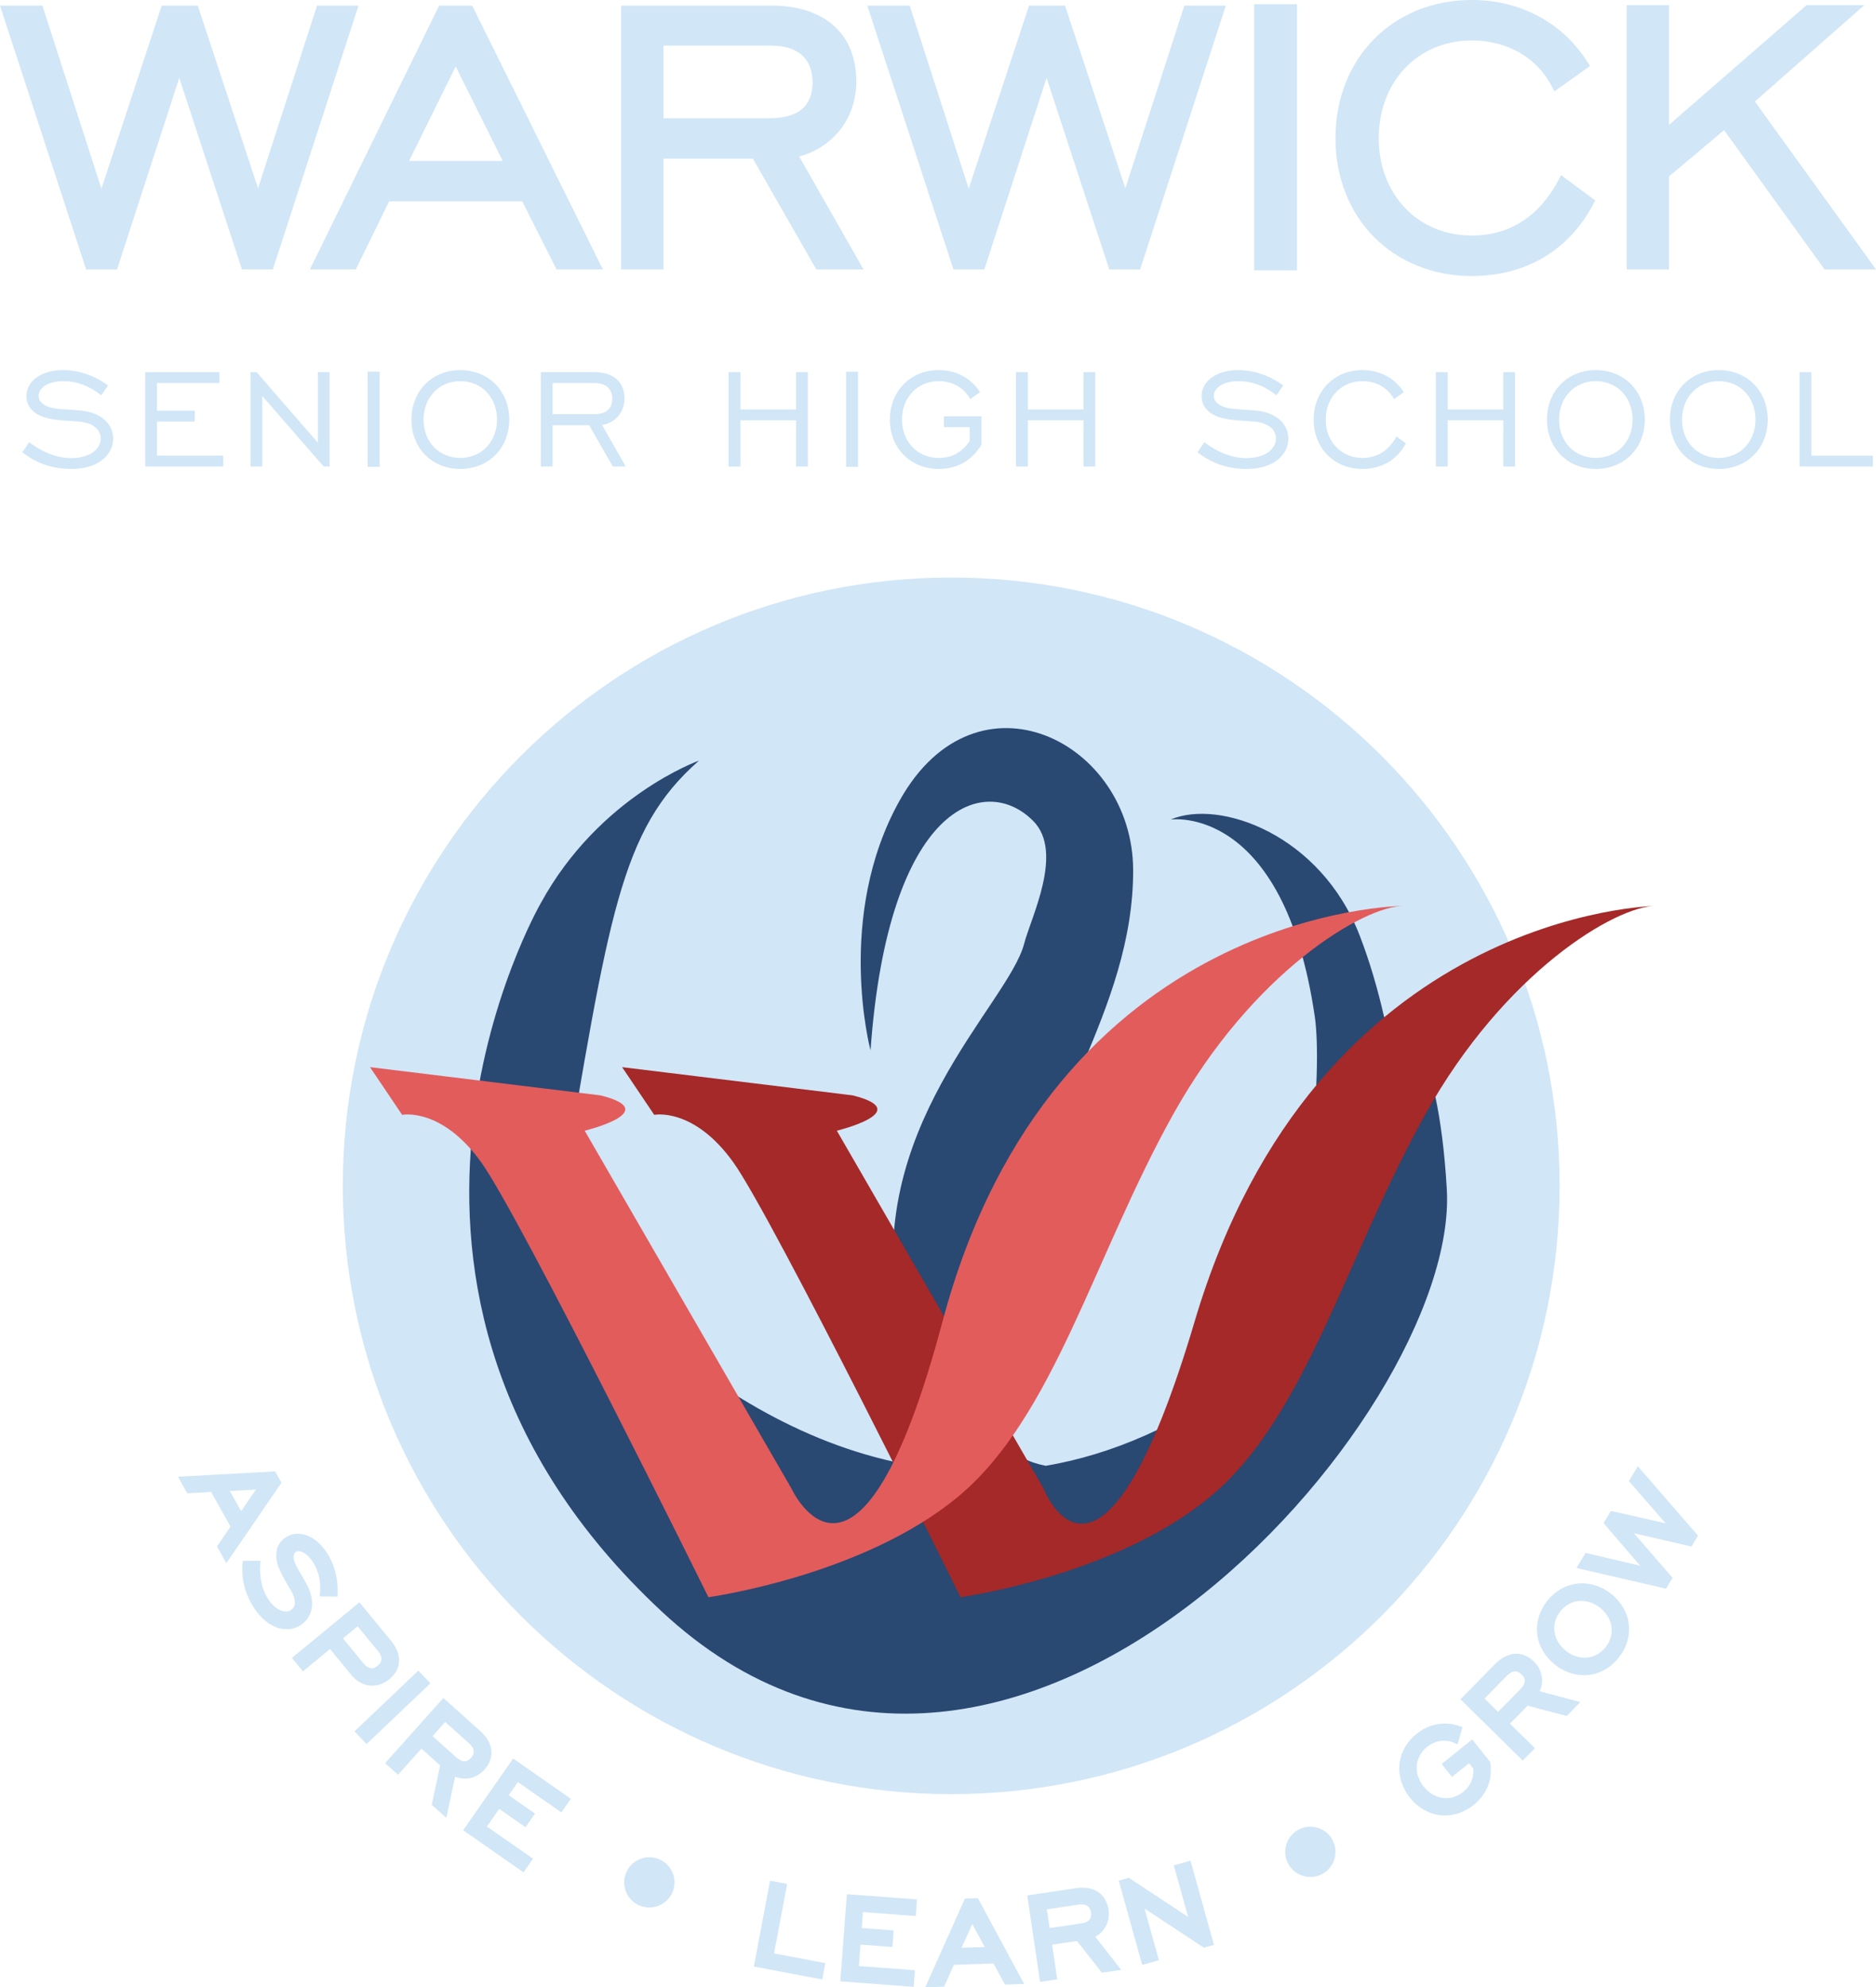
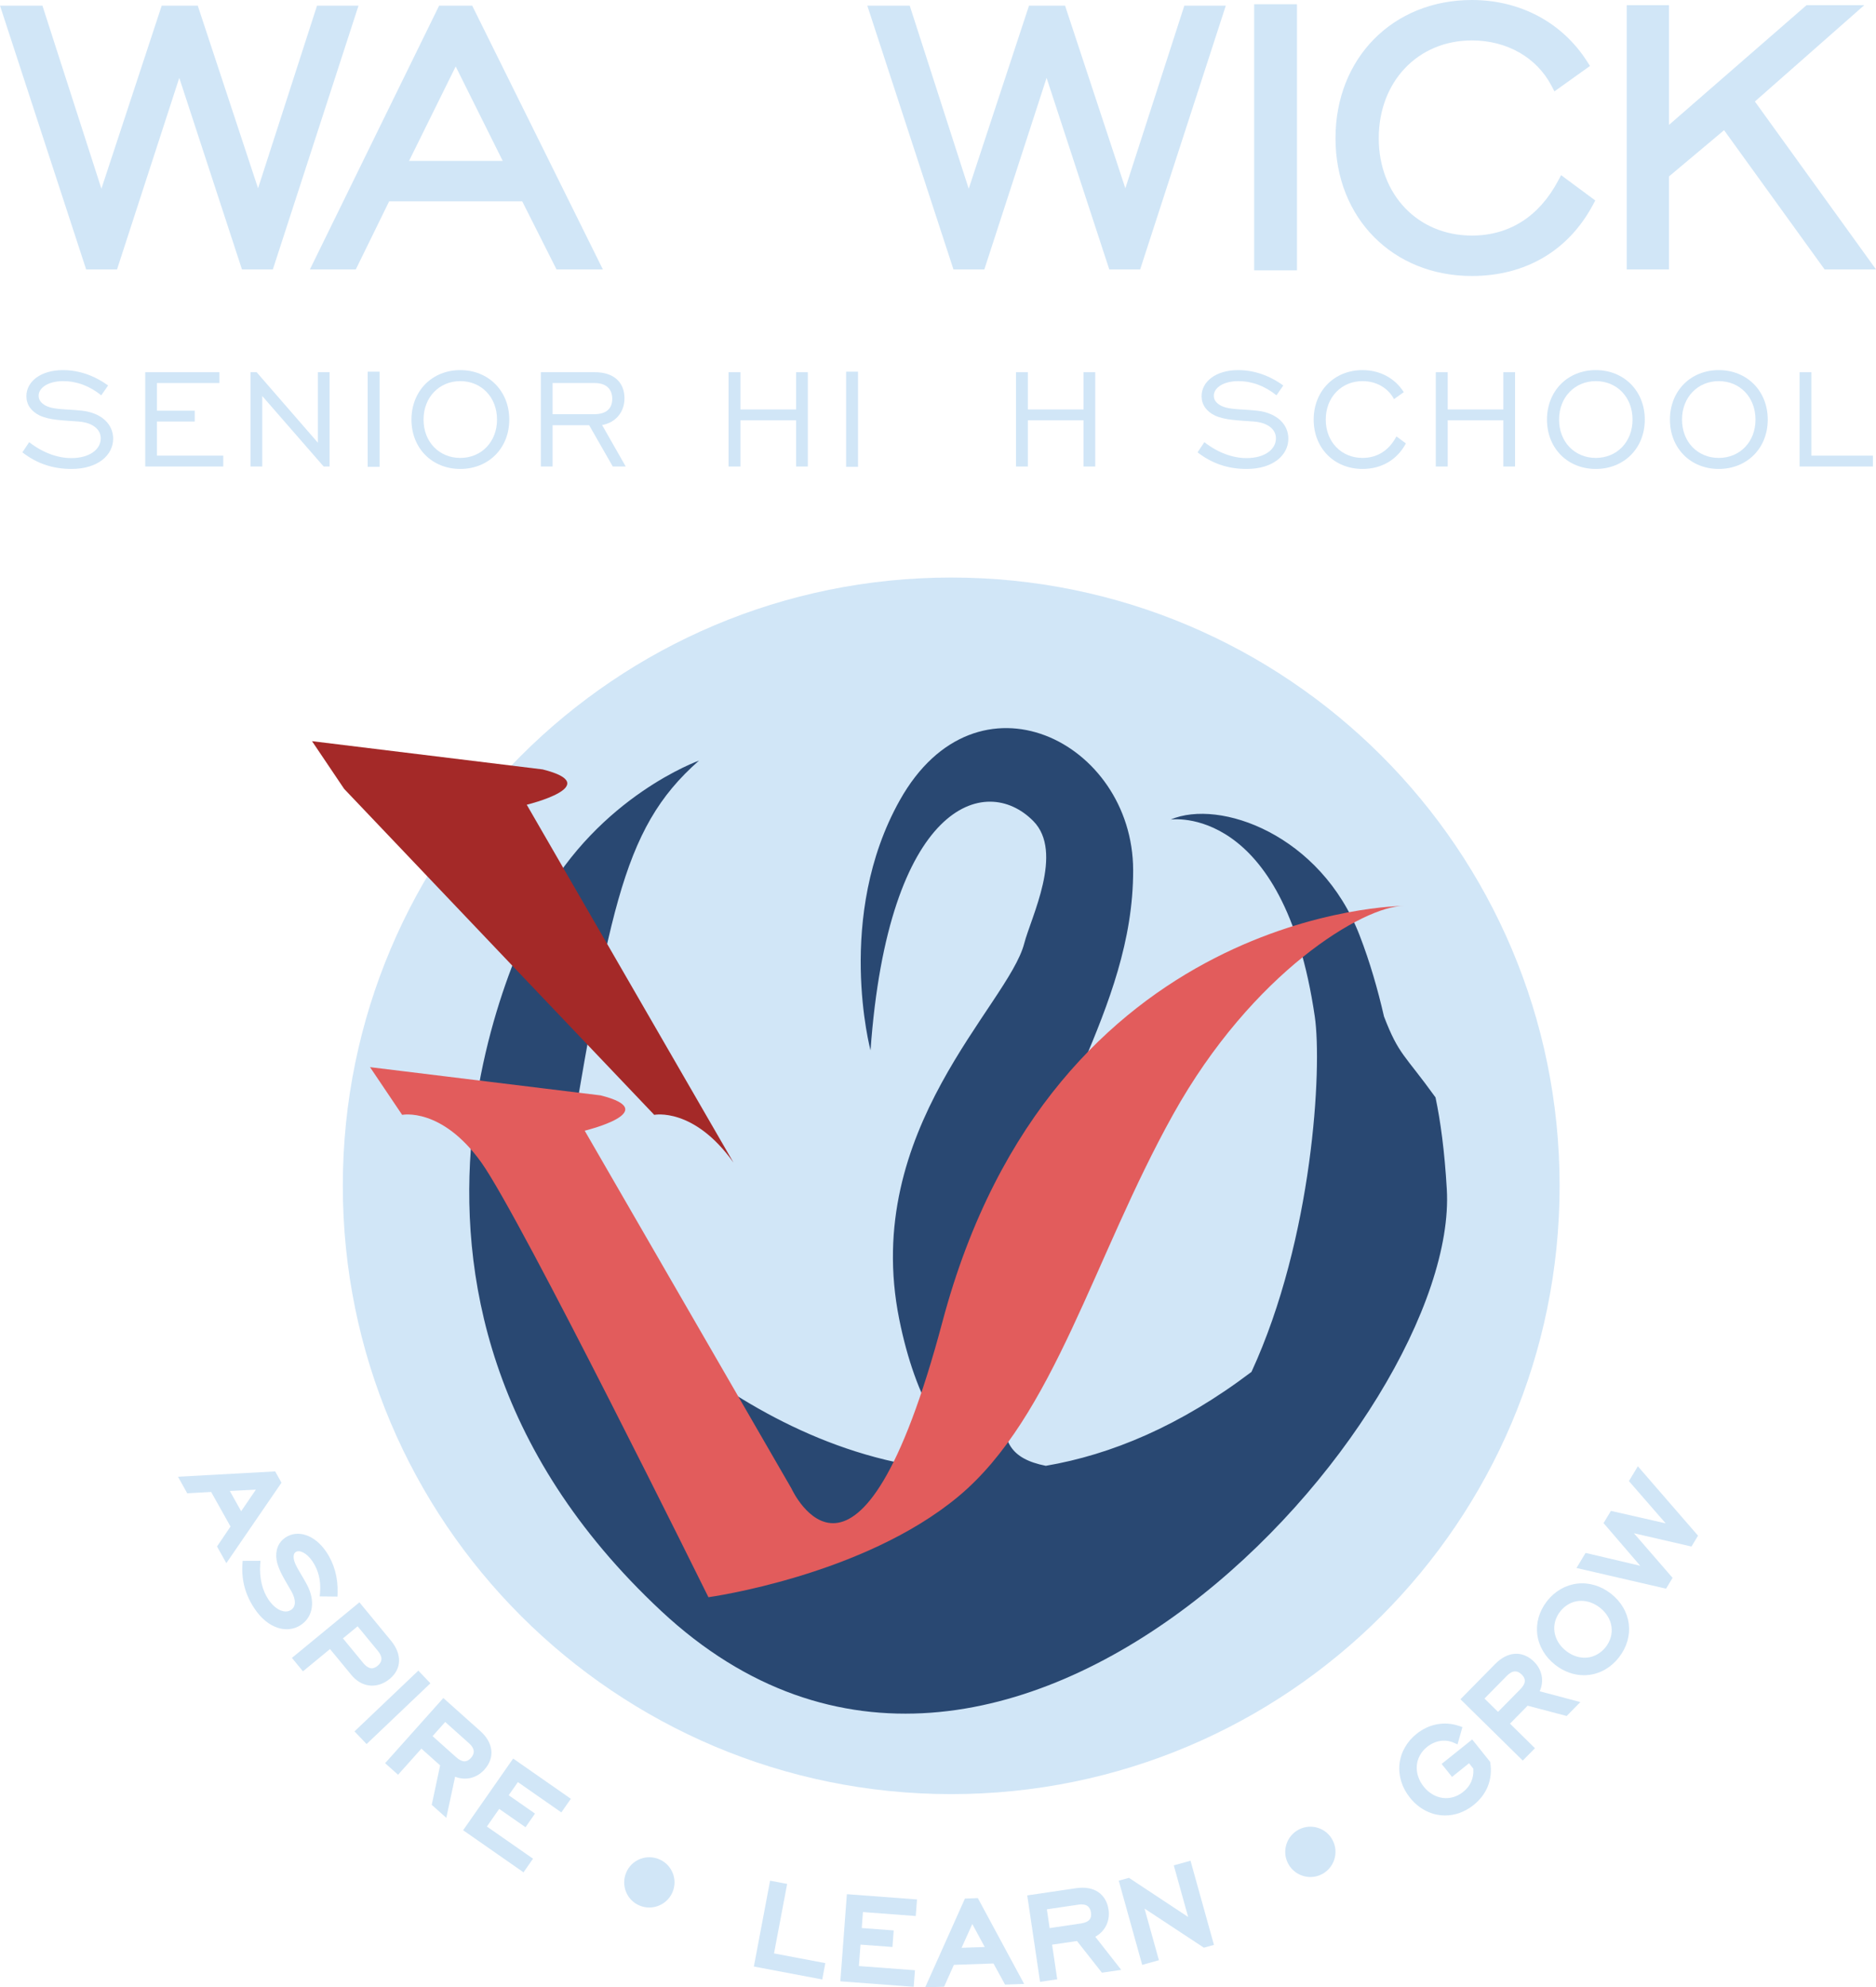
<svg xmlns="http://www.w3.org/2000/svg" id="Layer_3" viewBox="0 0 798.382 845.794">
  <defs>
    <style>.cls-1{fill:#e25c5c;}.cls-1,.cls-2,.cls-3,.cls-4{stroke-width:0px;}.cls-2{fill:#a42928;}.cls-3{fill:#d1e6f7;}.cls-4{fill:#294872;}</style>
  </defs>
  <path class="cls-3" d="M663.734,504.67c0,142.987-115.921,258.892-258.912,258.892-143.009,0-258.93-115.905-258.93-258.892,0-142.98,115.921-258.875,258.93-258.875,142.991,0,258.912,115.896,258.912,258.875Z" />
  <path class="cls-4" d="M615.728,506.183c-.942-16.312-2.692-29.11-4.808-39.14-13.389-18.575-15.579-17.95-21.923-34.43-2.578-11.256-5.957-23.119-10.379-34.544-16.59-42.855-59.578-58.201-80.428-49.272,0,0,48.055-7.113,61.353,83.839,3.171,21.73-.757,94.394-26.943,151.224-30.408,23.044-59.84,35.249-87.526,39.973-30.195-6.004-14.273-29.428-9.149-91.957,4.454-54.597,46.465-101.507,46.316-161.6-.145-54.701-66.552-88.108-99.286-29.735-27.72,49.421-12.48,106.489-12.48,106.489,7.521-104.98,48.837-118.28,69.262-97.614,13.131,13.269-.998,41.044-3.857,52.126-6.793,26.267-69.42,79.075-53.2,159.848,7.125,35.489,20.663,54.861,34.296,64.804-99.548-.217-170.327-90.42-170.327-90.42,0,0-10.393-9.618-8.144-24.338,20.746-121.853,25.209-158.073,58.968-187.726,0,0-42.369,15.039-67.261,60.545,0,0-95.396,164.495,51.154,301.348,146.559,136.86,339.949-82.69,334.362-179.419Z" />
-   <path class="cls-2" d="M278.426,474.47s16.789-3.396,33.71,20.282c16.916,23.683,96.643,185.006,96.643,185.006,0,0,65.789-9.05,106.395-42.895,40.593-33.815,57.527-101.834,91.376-162.555,33.818-60.752,81.191-88.762,98.12-88.762,0,0-144.364,1.829-196.263,176.878-39.911,134.613-64.303,71.061-64.303,71.061l-87.966-152.263s33.818-8.242,6.757-15.034l-98.138-12.018,13.668,20.301Z" />
+   <path class="cls-2" d="M278.426,474.47s16.789-3.396,33.71,20.282l-87.966-152.263s33.818-8.242,6.757-15.034l-98.138-12.018,13.668,20.301Z" />
  <path class="cls-1" d="M171.141,474.47s16.789-3.388,33.71,20.282c16.925,23.688,96.643,185.006,96.643,185.006,0,0,65.779-9.05,106.386-42.895,40.607-33.815,57.527-101.821,91.367-162.555,33.84-60.752,81.213-88.762,98.129-88.762,0,0-149.314.438-196.263,176.878-35.652,134.017-64.293,71.061-64.293,71.061l-87.98-152.263s33.836-8.242,6.762-15.034l-98.129-12.018,13.668,20.301Z" />
  <g id="Aspire_Learn_Grow">
    <path class="cls-3" d="M117.105,626.217l-41.363,2.262,3.938,7.043,10.182-.56,8.236,14.713-5.74,8.491,3.964,7.099,23.466-34.241-2.683-4.806ZM108.903,633.969l-6.273,9.193-4.827-8.62,11.099-.573Z" />
    <path class="cls-3" d="M130.674,674.495c-.849-1.606-1.726-3.083-2.5-4.386-1.859-3.13-3.328-5.603-3.214-7.731.061-1.073.4-1.512.897-1.847,1.485-1.01,4.552.189,7.111,3.946,2.559,3.762,3.648,8.219,3.238,13.246l-.138,1.689,7.547.08.052-1.541c.221-6.494-1.451-12.556-4.835-17.534-2.374-3.492-5.301-5.922-8.464-7.027-3.189-1.111-6.359-.764-8.929.982-3.022,2.057-4.35,5.431-3.735,9.529.615,3.592,2.652,7.075,5.01,11.108.416.713.846,1.448,1.278,2.2,2.01,3.56,1.989,6.517-.056,7.908-1.547,1.055-3.224.757-4.359.32-1.866-.716-3.753-2.372-5.31-4.661-2.645-3.899-3.9-9.165-3.534-14.828l.109-1.688-7.583.03-.091,1.476c-.426,6.947,1.302,13.172,5.284,19.032,2.753,4.049,6.131,6.806,9.769,7.976,1.272.408,2.543.611,3.783.611,2.196,0,4.295-.634,6.126-1.881,5.135-3.488,6.135-10.163,2.545-17.011Z" />
    <path class="cls-3" d="M158.375,717.392c2.587,0,5.201-.992,7.446-2.841,5.144-4.235,5.355-10.492.549-16.331l-13.411-16.285-28.726,23.649,4.699,5.706,11.51-9.474,9.078,11.02c2.224,2.699,4.989,4.262,7.999,4.52.285.025.57.037.856.037ZM145.951,697.279l6.244-5.138,8.675,10.532c1.012,1.23,1.517,2.441,1.459,3.503-.054.996-.599,1.927-1.618,2.766-1.43,1.178-3.428,2.095-6.206-1.274l-8.554-10.389Z" />
    <rect class="cls-3" x="148.268" y="722.902" width="37.506" height="7.451" transform="translate(-454.957 315.499) rotate(-43.59)" />
    <path class="cls-3" d="M206.168,753.114c4.536-5.08,3.858-11.364-1.77-16.4l-15.726-14.05-24.774,27.727,5.507,4.923,9.928-11.11,7.978,7.127-3.574,16.793,6.197,5.522,3.754-17.486c4.385,1.742,9.192.635,12.48-3.044ZM199.637,741.939c2.341,2.095,2.609,4.187.797,6.217-.893.999-1.802,1.453-2.769,1.459-1.061-.018-2.256-.615-3.552-1.774l-10.026-8.956,5.382-6.027,10.167,9.081Z" />
    <polygon class="cls-3" points="197.101 778.929 222.796 796.85 226.841 791.043 207.207 777.351 212.447 769.841 223.64 777.646 227.686 771.841 216.494 764.038 220.397 758.444 238.892 771.341 242.941 765.546 218.384 748.42 197.101 778.929" />
    <path class="cls-3" d="M280.512,791.271c-2.641-1.106-5.552-1.13-8.192-.067-2.653,1.07-4.724,3.113-5.829,5.754-1.109,2.643-1.133,5.554-.067,8.196,1.07,2.653,3.114,4.722,5.755,5.828,1.351.566,2.753.834,4.133.834,4.198,0,8.193-2.477,9.915-6.583,1.104-2.625,1.118-5.523.039-8.16-1.082-2.643-3.125-4.704-5.754-5.804Z" />
    <polygon class="cls-3" points="334.992 801.776 327.735 800.402 320.829 836.934 349.926 842.434 351.24 835.485 329.401 831.357 334.992 801.776" />
    <polygon class="cls-3" points="357.626 843.23 388.852 845.57 389.382 838.519 365.524 836.731 366.209 827.605 379.804 828.625 380.334 821.576 366.738 820.555 367.248 813.757 389.724 815.437 390.254 808.388 360.41 806.147 357.626 843.23" />
    <path class="cls-3" d="M410.653,808.012l-16.914,37.783,8.057-.272,4.16-9.305,16.847-.583,4.924,8.989,8.121-.288-19.699-36.52-5.495.196ZM419.084,828.623l-9.863.34,4.565-10.112,5.299,9.772Z" />
    <path class="cls-3" d="M471.77,812.72c-.996-6.737-6.26-10.24-13.736-9.135l-20.862,3.085,5.449,36.789,7.306-1.089-2.181-14.73,10.586-1.568,10.614,13.484,8.216-1.204-11.045-14.096c4.148-2.256,6.376-6.661,5.653-11.537ZM462.864,811.22c.763.566,1.243,1.487,1.428,2.74.18,1.211.005,2.184-.52,2.892-.664.894-1.932,1.484-3.767,1.754l-13.304,1.972-1.183-7.995,13.491-1.991c1.64-.245,2.974-.027,3.856.628Z" />
    <polygon class="cls-3" points="499.533 793.877 505.649 815.843 480.454 799.187 476.115 800.403 486.09 836.232 493.205 834.244 487.088 812.272 512.349 828.919 516.629 827.722 506.655 791.906 499.533 793.877" />
    <path class="cls-3" d="M560.907,777.925c-2.711-.86-5.595-.619-8.118.682l-.002.001c-5.254,2.716-7.34,9.177-4.648,14.402,1.91,3.699,5.674,5.828,9.559,5.828,1.637,0,3.296-.378,4.846-1.176,5.258-2.718,7.329-9.202,4.617-14.455-1.309-2.541-3.53-4.417-6.254-5.282Z" />
    <path class="cls-3" d="M634.177,749.843l-7.643-9.548-13.007,10.42,4.416,5.518,7.241-5.799,1.825,2.28c.258,4.126-1.165,7.375-4.342,9.923-2.537,2.032-5.602,2.942-8.628,2.554-3.075-.391-5.965-2.099-8.137-4.811-2.176-2.716-3.219-5.92-2.938-9.021.277-3.055,1.825-5.854,4.359-7.882,3.425-2.744,7.655-3.424,11.309-1.818l1.661.729,2.08-7.36-1.417-.483c-6.198-2.113-12.792-.888-18.092,3.36-4.172,3.34-6.755,7.92-7.275,12.896-.519,4.975,1.062,10.044,4.45,14.271,4.003,4.998,9.428,7.573,14.963,7.572,4.168,0,8.397-1.46,12.126-4.445,5.659-4.533,8.184-10.903,7.109-17.937l-.063-.418Z" />
    <path class="cls-3" d="M652.817,707.166c-2.408-2.369-5.231-3.529-8.162-3.319-2.862.192-5.738,1.681-8.317,4.304l-14.803,15.034,26.518,26.096,5.19-5.255-10.63-10.461,7.514-7.634,16.608,4.38,5.827-5.92-17.307-4.601c1.956-4.299,1.081-9.159-2.439-12.624ZM631.764,722.88l9.576-9.724c1.162-1.182,2.359-1.811,3.46-1.82.939-.019,1.89.436,2.788,1.322,1.32,1.302,2.443,3.194-.618,6.304l-9.443,9.596-5.763-5.679Z" />
    <path class="cls-3" d="M685.575,678.243c-4.271-3.342-9.37-4.855-14.361-4.27-4.983.588-9.544,3.233-12.843,7.449-3.299,4.213-4.766,9.268-4.13,14.234.636,4.965,3.339,9.54,7.612,12.884,3.794,2.969,8.057,4.422,12.231,4.422,5.561-.001,10.963-2.58,14.883-7.583,6.884-8.791,5.458-20.204-3.391-27.138ZM683.345,700.978c-2.007,2.563-4.786,4.15-7.824,4.468-3.087.32-6.295-.678-9.034-2.824-5.62-4.4-6.67-11.464-2.498-16.798,2.017-2.578,4.808-4.165,7.858-4.471.363-.037.727-.054,1.092-.054,2.743,0,5.533,1.015,7.961,2.915,2.729,2.138,4.471,5.003,4.906,8.068.429,3.033-.444,6.121-2.461,8.694Z" />
    <polygon class="cls-3" points="722.64 653.567 697.032 624.033 693.23 630.338 708.874 648.323 685.573 643.018 682.439 648.216 698.047 666.379 674.787 660.904 670.921 667.321 709.03 676.126 711.814 671.516 695.367 652.541 719.858 658.186 722.64 653.567" />
  </g>
  <g id="Senior_High_School">
    <path class="cls-3" d="M12.416,188.187c5.737,4.467,12.065,6.775,17.946,6.775,7.67,0,12.512-3.647,12.512-8.412,0-3.647-3.13-6.625-9.381-7.147-6.852-.522-12.286-.596-16.532-2.531-3.722-1.786-5.732-4.69-5.732-8.263,0-6.18,6.03-11.094,15.561-11.094,6.775,0,13.401,2.308,19.21,6.551l-2.905,4.171c-4.986-4.022-10.497-6.031-16.233-6.031-6.328,0-10.421,2.829-10.421,6.18,0,1.488.669,2.606,1.933,3.573,3.424,2.606,9.16,2.009,16.532,2.829,8.411.968,13.253,5.808,13.253,11.912,0,6.923-6.405,12.88-17.72,12.88-7.895,0-14.671-2.233-20.922-7.072l2.9-4.32Z" />
    <path class="cls-3" d="M61.808,158.409h31.573v4.615h-26.582v11.763h16.08v4.615h-16.08v14.518h28.217v4.615h-33.208v-40.127Z" />
    <path class="cls-3" d="M106.611,158.409h2.606l26.062,30.001v-30.001h4.987v40.127h-2.529l-26.135-30.001v30.001h-4.991v-40.127Z" />
    <path class="cls-3" d="M156.478,158.185h5.063v40.5h-5.063v-40.5Z" />
    <path class="cls-3" d="M175.11,178.583c0-12.21,8.79-21.068,20.778-21.068s20.846,8.858,20.846,21.068c0,12.209-8.858,20.996-20.846,20.996s-20.778-8.786-20.778-20.996ZM211.52,178.583c0-9.53-6.626-16.378-15.633-16.378-8.939,0-15.637,6.849-15.637,16.378,0,9.529,6.698,16.306,15.637,16.306,9.007,0,15.633-6.851,15.633-16.306Z" />
    <path class="cls-3" d="M230.18,158.409h23.004c7.895,0,12.584,4.168,12.584,11.166,0,5.659-3.645,10.275-9.53,11.316l10.054,17.645h-5.511l-10.054-17.57h-15.561v17.57h-4.987v-40.127ZM252.89,176.275c5.059,0,7.665-2.308,7.665-6.551,0-4.168-2.606-6.7-7.444-6.7h-17.946v13.251h17.724Z" />
    <path class="cls-3" d="M310.056,158.409h5.063v15.856h23.678v-15.856h4.991v40.127h-4.991v-19.655h-23.678v19.655h-5.063v-40.127Z" />
    <path class="cls-3" d="M360.085,158.185h5.063v40.5h-5.063v-40.5Z" />
-     <path class="cls-3" d="M412.675,181.785h-10.944v-4.616h15.935v12.061c-3.871,6.7-10.276,10.349-18.167,10.349-11.988,0-20.778-8.786-20.778-20.996,0-12.21,8.79-21.068,20.778-21.068,7.444,0,13.772,3.425,17.571,9.38l-4.169,2.979c-2.534-4.839-7.597-7.669-13.402-7.669-8.939,0-15.638,6.849-15.638,16.378,0,9.529,6.699,16.306,15.638,16.306,5.583,0,9.973-2.383,13.176-7.222v-5.882Z" />
    <path class="cls-3" d="M432.377,158.409h5.063v15.856h23.678v-15.856h4.991v40.127h-4.991v-19.655h-23.678v19.655h-5.063v-40.127Z" />
    <path class="cls-3" d="M512.552,188.187c5.736,4.467,12.065,6.775,17.946,6.775,7.67,0,12.511-3.647,12.511-8.412,0-3.647-3.13-6.625-9.381-7.147-6.852-.522-12.286-.596-16.532-2.531-3.722-1.786-5.732-4.69-5.732-8.263,0-6.18,6.03-11.094,15.56-11.094,6.776,0,13.402,2.308,19.21,6.551l-2.904,4.171c-4.987-4.022-10.497-6.031-16.234-6.031-6.328,0-10.42,2.829-10.42,6.18,0,1.488.668,2.606,1.933,3.573,3.424,2.606,9.16,2.009,16.532,2.829,8.411.968,13.252,5.808,13.252,11.912,0,6.923-6.405,12.88-17.719,12.88-7.896,0-14.671-2.233-20.922-7.072l2.9-4.32Z" />
    <path class="cls-3" d="M598.314,188.708c-3.727,6.998-10.353,10.871-18.465,10.871-11.988,0-20.778-8.786-20.778-20.996,0-12.21,8.79-21.068,20.778-21.068,7.444,0,13.772,3.425,17.57,9.38l-4.169,2.979c-2.534-4.839-7.597-7.669-13.402-7.669-8.939,0-15.638,6.849-15.638,16.378,0,9.529,6.699,16.306,15.638,16.306,6.251,0,11.243-3.128,14.445-9.159l4.02,2.978Z" />
    <path class="cls-3" d="M611.042,158.409h5.064v15.856h23.677v-15.856h4.991v40.127h-4.991v-19.655h-23.677v19.655h-5.064v-40.127Z" />
    <path class="cls-3" d="M658.361,178.583c0-12.21,8.79-21.068,20.778-21.068,11.988,0,20.845,8.858,20.845,21.068,0,12.209-8.857,20.996-20.845,20.996-11.988,0-20.778-8.786-20.778-20.996ZM694.772,178.583c0-9.53-6.626-16.378-15.633-16.378-8.939,0-15.638,6.849-15.638,16.378,0,9.529,6.699,16.306,15.638,16.306,9.007,0,15.633-6.851,15.633-16.306Z" />
    <path class="cls-3" d="M710.689,178.583c0-12.21,8.79-21.068,20.778-21.068s20.845,8.858,20.845,21.068c0,12.209-8.857,20.996-20.845,20.996s-20.778-8.786-20.778-20.996ZM747.1,178.583c0-9.53-6.626-16.378-15.633-16.378-8.939,0-15.638,6.849-15.638,16.378,0,9.529,6.698,16.306,15.638,16.306,9.006,0,15.633-6.851,15.633-16.306Z" />
    <path class="cls-3" d="M765.868,158.409h4.991v35.511h26.207v4.615h-31.198v-40.127Z" />
  </g>
  <g id="WARWICK">
    <polygon class="cls-3" points="134.924 2.395 109.821 80.135 84.154 2.395 68.821 2.395 43.155 80.318 18.053 2.395 0 2.395 36.661 114.66 49.807 114.66 76.297 33.136 102.974 114.66 116.12 114.66 152.573 2.395 134.924 2.395" />
    <path class="cls-3" d="M186.888,2.395l-54.996,112.264h19.533l14.179-28.956h56.651l14.581,28.956h19.731L200.949,2.395h-14.061ZM213.956,68.498h-39.882l19.857-40.213,20.025,40.213Z" />
-     <path class="cls-3" d="M364.425,34.664c0-20.205-13.483-32.268-36.067-32.268h-64.031v112.264h18.009v-47.129h38.086l26.966,47.129h20.1l-27.381-48.066c14.676-3.942,24.319-16.411,24.319-31.93ZM345.816,35.064c0,10.126-6.143,15.26-18.258,15.26h-45.223v-30.922h45.819c11.389,0,17.661,5.562,17.661,15.662Z" />
    <polygon class="cls-3" points="478.922 80.135 453.26 2.395 437.926 2.395 412.261 80.318 387.159 2.395 369.106 2.395 405.766 114.66 418.913 114.66 445.403 33.136 472.08 114.66 485.226 114.66 521.678 2.395 504.03 2.395 478.922 80.135" />
    <rect class="cls-3" x="533.75" y="1.797" width="18.207" height="113.262" />
    <path class="cls-3" d="M663.103,76.915c-8.108,15.267-20.801,23.336-36.707,23.336-22.964,0-39.631-17.421-39.631-41.423,0-24.117,16.667-41.622,39.631-41.622,14.897,0,27.572,7.226,33.905,19.328l1.232,2.354,15.131-10.808-1.179-1.849c-10.629-16.67-28.521-26.231-49.089-26.231-33.629,0-58.037,24.741-58.037,58.828,0,33.971,24.408,58.627,58.037,58.627,22.837,0,41.155-10.79,51.578-30.383l.936-1.759-14.546-10.771-1.26,2.372Z" />
    <polygon class="cls-3" points="746.837 43.201 793.397 2.197 768.832 2.197 710.292 53.149 710.292 2.197 692.288 2.197 692.288 114.66 710.292 114.66 710.292 75.083 733.727 55.409 776.505 114.66 798.382 114.66 746.837 43.201" />
  </g>
</svg>